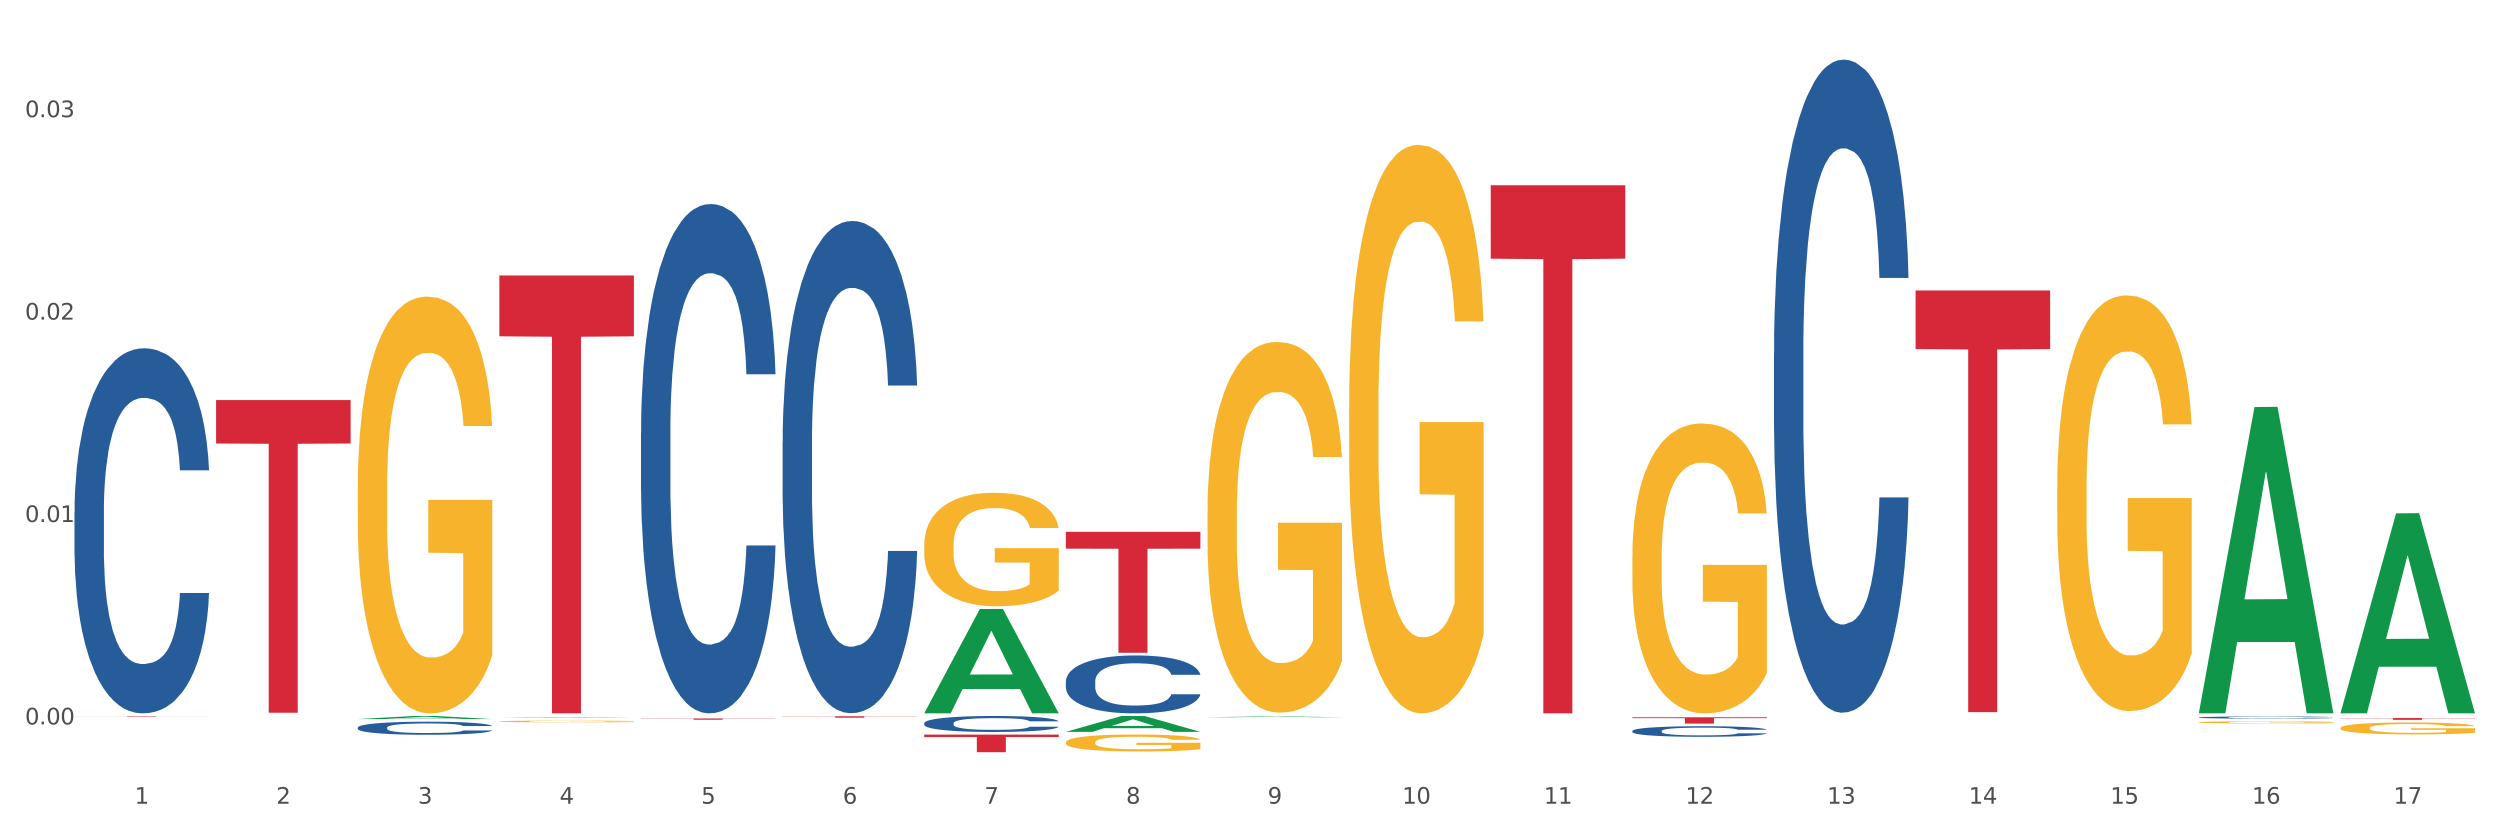
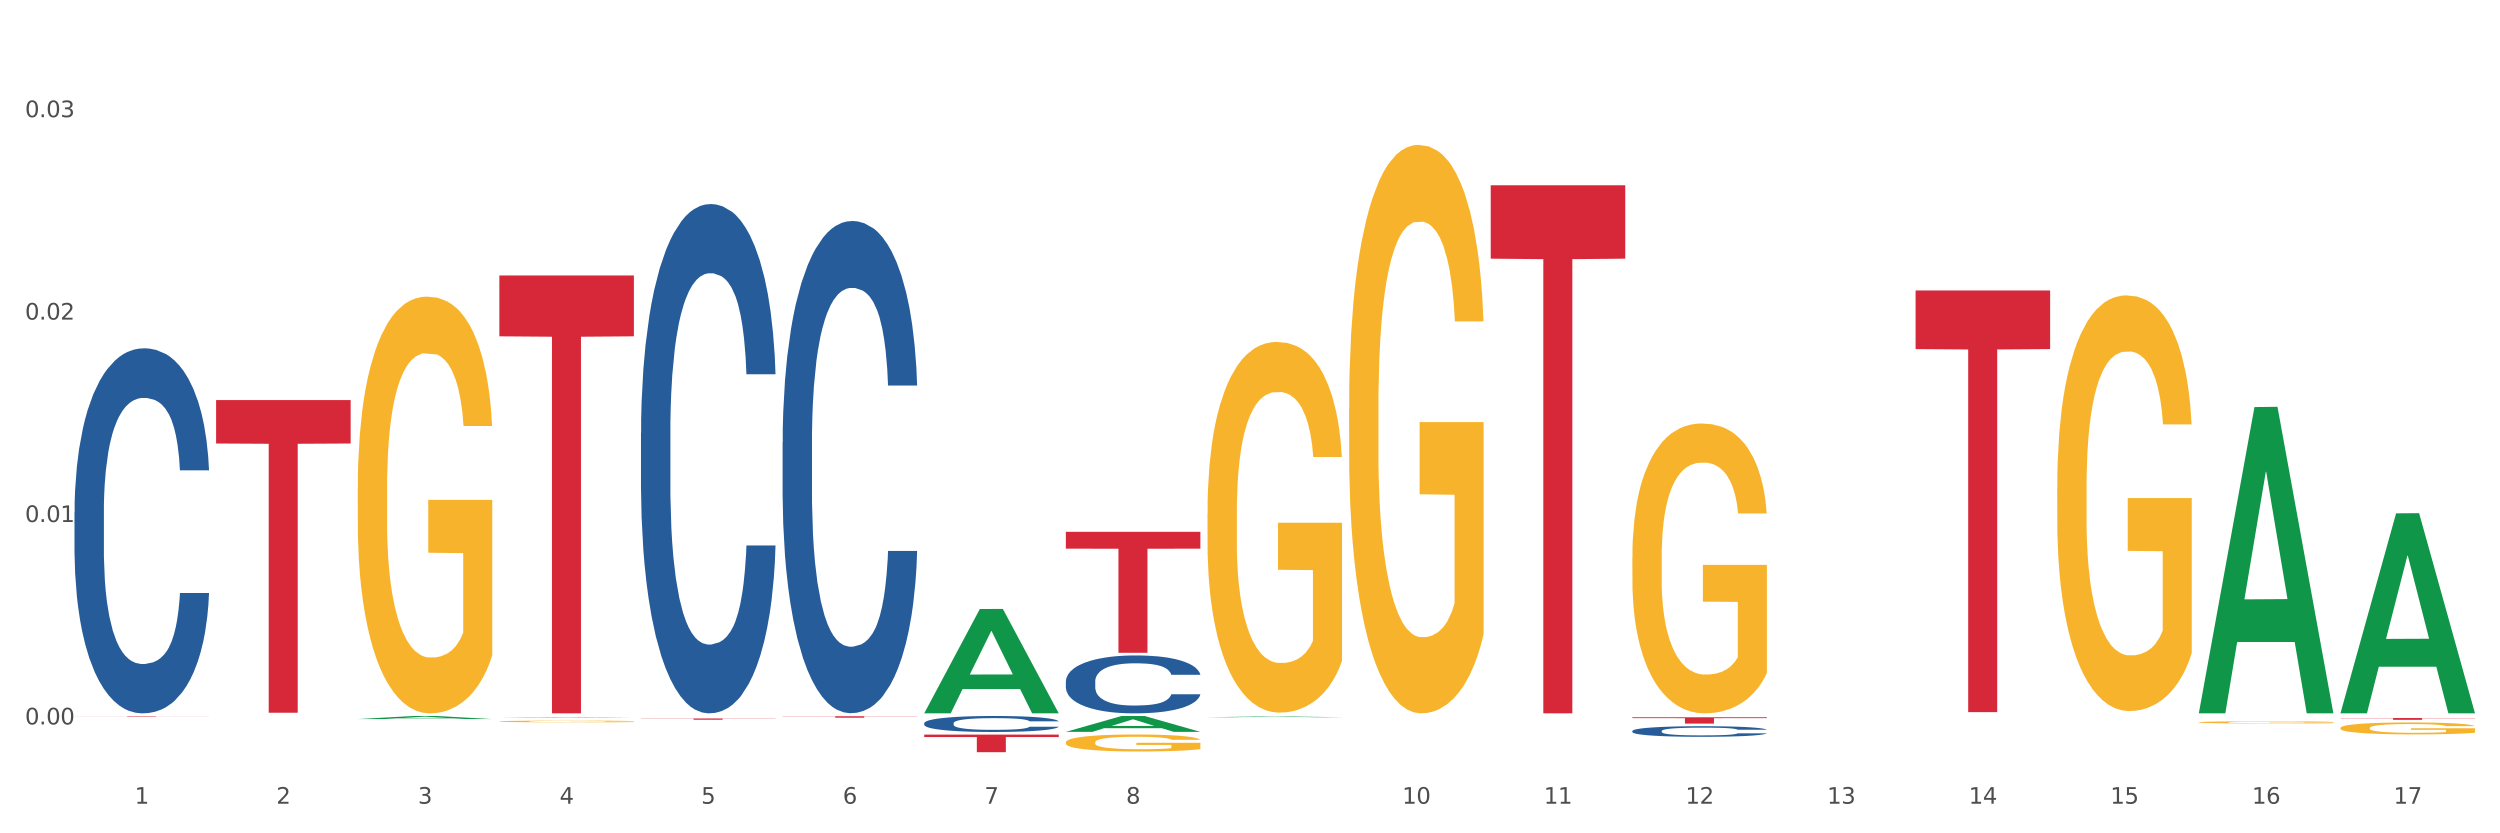
<svg xmlns="http://www.w3.org/2000/svg" xmlns:xlink="http://www.w3.org/1999/xlink" width="1080pt" height="360pt" viewBox="0 0 1080 360" version="1.1">
  <rect x="0" y="0" width="1080" height="360" fill="#333333" stroke="none" />
  <defs>
    <style type="text/css">*{stroke-linejoin: round; stroke-linecap: butt}</style>
  </defs>
  <g id="figure_1">
    <g id="patch_1">
      <path d="M 0 360  L 1080 360  L 1080 0  L 0 0  z " style="fill: #ffffff; stroke: #ffffff; stroke-linejoin: miter" />
    </g>
    <g id="axes_1">
      <g id="matplotlib.axis_1">
        <g id="xtick_1">
          <g id="text_1">
            <g style="fill: #4d4d4d" transform="translate(58.182 347.204) scale(0.096 -0.096)">
              <defs>
                <path id="DejaVuSans-31" d="M 794 531  L 1825 531  L 1825 4091  L 703 3866  L 703 4441  L 1819 4666  L 2450 4666  L 2450 531  L 3481 531  L 3481 0  L 794 0  L 794 531  z " transform="scale(0.016)" />
              </defs>
              <use xlink:href="#DejaVuSans-31" />
            </g>
          </g>
        </g>
        <g id="xtick_2">
          <g id="text_2">
            <g style="fill: #4d4d4d" transform="translate(119.364 347.204) scale(0.096 -0.096)">
              <defs>
                <path id="DejaVuSans-32" d="M 1228 531  L 3431 531  L 3431 0  L 469 0  L 469 531  Q 828 903 1448 1529  Q 2069 2156 2228 2338  Q 2531 2678 2651 2914  Q 2772 3150 2772 3378  Q 2772 3750 2511 3984  Q 2250 4219 1831 4219  Q 1534 4219 1204 4116  Q 875 4013 500 3803  L 500 4441  Q 881 4594 1212 4672  Q 1544 4750 1819 4750  Q 2544 4750 2975 4387  Q 3406 4025 3406 3419  Q 3406 3131 3298 2873  Q 3191 2616 2906 2266  Q 2828 2175 2409 1742  Q 1991 1309 1228 531  z " transform="scale(0.016)" />
              </defs>
              <use xlink:href="#DejaVuSans-32" />
            </g>
          </g>
        </g>
        <g id="xtick_3">
          <g id="text_3">
            <g style="fill: #4d4d4d" transform="translate(180.545 347.204) scale(0.096 -0.096)">
              <defs>
                <path id="DejaVuSans-33" d="M 2597 2516  Q 3050 2419 3304 2112  Q 3559 1806 3559 1356  Q 3559 666 3084 287  Q 2609 -91 1734 -91  Q 1441 -91 1130 -33  Q 819 25 488 141  L 488 750  Q 750 597 1062 519  Q 1375 441 1716 441  Q 2309 441 2620 675  Q 2931 909 2931 1356  Q 2931 1769 2642 2001  Q 2353 2234 1838 2234  L 1294 2234  L 1294 2753  L 1863 2753  Q 2328 2753 2575 2939  Q 2822 3125 2822 3475  Q 2822 3834 2567 4026  Q 2313 4219 1838 4219  Q 1578 4219 1281 4162  Q 984 4106 628 3988  L 628 4550  Q 988 4650 1302 4700  Q 1616 4750 1894 4750  Q 2613 4750 3031 4423  Q 3450 4097 3450 3541  Q 3450 3153 3228 2886  Q 3006 2619 2597 2516  z " transform="scale(0.016)" />
              </defs>
              <use xlink:href="#DejaVuSans-33" />
            </g>
          </g>
        </g>
        <g id="xtick_4">
          <g id="text_4">
            <g style="fill: #4d4d4d" transform="translate(241.726 347.204) scale(0.096 -0.096)">
              <defs>
                <path id="DejaVuSans-34" d="M 2419 4116  L 825 1625  L 2419 1625  L 2419 4116  z M 2253 4666  L 3047 4666  L 3047 1625  L 3713 1625  L 3713 1100  L 3047 1100  L 3047 0  L 2419 0  L 2419 1100  L 313 1100  L 313 1709  L 2253 4666  z " transform="scale(0.016)" />
              </defs>
              <use xlink:href="#DejaVuSans-34" />
            </g>
          </g>
        </g>
        <g id="xtick_5">
          <g id="text_5">
            <g style="fill: #4d4d4d" transform="translate(302.908 347.204) scale(0.096 -0.096)">
              <defs>
                <path id="DejaVuSans-35" d="M 691 4666  L 3169 4666  L 3169 4134  L 1269 4134  L 1269 2991  Q 1406 3038 1543 3061  Q 1681 3084 1819 3084  Q 2600 3084 3056 2656  Q 3513 2228 3513 1497  Q 3513 744 3044 326  Q 2575 -91 1722 -91  Q 1428 -91 1123 -41  Q 819 9 494 109  L 494 744  Q 775 591 1075 516  Q 1375 441 1709 441  Q 2250 441 2565 725  Q 2881 1009 2881 1497  Q 2881 1984 2565 2268  Q 2250 2553 1709 2553  Q 1456 2553 1204 2497  Q 953 2441 691 2322  L 691 4666  z " transform="scale(0.016)" />
              </defs>
              <use xlink:href="#DejaVuSans-35" />
            </g>
          </g>
        </g>
        <g id="xtick_6">
          <g id="text_6">
            <g style="fill: #4d4d4d" transform="translate(364.089 347.204) scale(0.096 -0.096)">
              <defs>
                <path id="DejaVuSans-36" d="M 2113 2584  Q 1688 2584 1439 2293  Q 1191 2003 1191 1497  Q 1191 994 1439 701  Q 1688 409 2113 409  Q 2538 409 2786 701  Q 3034 994 3034 1497  Q 3034 2003 2786 2293  Q 2538 2584 2113 2584  z M 3366 4563  L 3366 3988  Q 3128 4100 2886 4159  Q 2644 4219 2406 4219  Q 1781 4219 1451 3797  Q 1122 3375 1075 2522  Q 1259 2794 1537 2939  Q 1816 3084 2150 3084  Q 2853 3084 3261 2657  Q 3669 2231 3669 1497  Q 3669 778 3244 343  Q 2819 -91 2113 -91  Q 1303 -91 875 529  Q 447 1150 447 2328  Q 447 3434 972 4092  Q 1497 4750 2381 4750  Q 2619 4750 2861 4703  Q 3103 4656 3366 4563  z " transform="scale(0.016)" />
              </defs>
              <use xlink:href="#DejaVuSans-36" />
            </g>
          </g>
        </g>
        <g id="xtick_7">
          <g id="text_7">
            <g style="fill: #4d4d4d" transform="translate(425.271 347.204) scale(0.096 -0.096)">
              <defs>
                <path id="DejaVuSans-37" d="M 525 4666  L 3525 4666  L 3525 4397  L 1831 0  L 1172 0  L 2766 4134  L 525 4134  L 525 4666  z " transform="scale(0.016)" />
              </defs>
              <use xlink:href="#DejaVuSans-37" />
            </g>
          </g>
        </g>
        <g id="xtick_8">
          <g id="text_8">
            <g style="fill: #4d4d4d" transform="translate(486.452 347.204) scale(0.096 -0.096)">
              <defs>
                <path id="DejaVuSans-38" d="M 2034 2216  Q 1584 2216 1326 1975  Q 1069 1734 1069 1313  Q 1069 891 1326 650  Q 1584 409 2034 409  Q 2484 409 2743 651  Q 3003 894 3003 1313  Q 3003 1734 2745 1975  Q 2488 2216 2034 2216  z M 1403 2484  Q 997 2584 770 2862  Q 544 3141 544 3541  Q 544 4100 942 4425  Q 1341 4750 2034 4750  Q 2731 4750 3128 4425  Q 3525 4100 3525 3541  Q 3525 3141 3298 2862  Q 3072 2584 2669 2484  Q 3125 2378 3379 2068  Q 3634 1759 3634 1313  Q 3634 634 3220 271  Q 2806 -91 2034 -91  Q 1263 -91 848 271  Q 434 634 434 1313  Q 434 1759 690 2068  Q 947 2378 1403 2484  z M 1172 3481  Q 1172 3119 1398 2916  Q 1625 2713 2034 2713  Q 2441 2713 2670 2916  Q 2900 3119 2900 3481  Q 2900 3844 2670 4047  Q 2441 4250 2034 4250  Q 1625 4250 1398 4047  Q 1172 3844 1172 3481  z " transform="scale(0.016)" />
              </defs>
              <use xlink:href="#DejaVuSans-38" />
            </g>
          </g>
        </g>
        <g id="xtick_9">
          <g id="text_9">
            <g style="fill: #4d4d4d" transform="translate(547.634 347.204) scale(0.096 -0.096)">
              <defs>
-                 <path id="DejaVuSans-39" d="M 703 97  L 703 672  Q 941 559 1184 500  Q 1428 441 1663 441  Q 2288 441 2617 861  Q 2947 1281 2994 2138  Q 2813 1869 2534 1725  Q 2256 1581 1919 1581  Q 1219 1581 811 2004  Q 403 2428 403 3163  Q 403 3881 828 4315  Q 1253 4750 1959 4750  Q 2769 4750 3195 4129  Q 3622 3509 3622 2328  Q 3622 1225 3098 567  Q 2575 -91 1691 -91  Q 1453 -91 1209 -44  Q 966 3 703 97  z M 1959 2075  Q 2384 2075 2632 2365  Q 2881 2656 2881 3163  Q 2881 3666 2632 3958  Q 2384 4250 1959 4250  Q 1534 4250 1286 3958  Q 1038 3666 1038 3163  Q 1038 2656 1286 2365  Q 1534 2075 1959 2075  z " transform="scale(0.016)" />
-               </defs>
+                 </defs>
              <use xlink:href="#DejaVuSans-39" />
            </g>
          </g>
        </g>
        <g id="xtick_10">
          <g id="text_10">
            <g style="fill: #4d4d4d" transform="translate(605.761 347.204) scale(0.096 -0.096)">
              <defs>
                <path id="DejaVuSans-30" d="M 2034 4250  Q 1547 4250 1301 3770  Q 1056 3291 1056 2328  Q 1056 1369 1301 889  Q 1547 409 2034 409  Q 2525 409 2770 889  Q 3016 1369 3016 2328  Q 3016 3291 2770 3770  Q 2525 4250 2034 4250  z M 2034 4750  Q 2819 4750 3233 4129  Q 3647 3509 3647 2328  Q 3647 1150 3233 529  Q 2819 -91 2034 -91  Q 1250 -91 836 529  Q 422 1150 422 2328  Q 422 3509 836 4129  Q 1250 4750 2034 4750  z " transform="scale(0.016)" />
              </defs>
              <use xlink:href="#DejaVuSans-31" />
              <use xlink:href="#DejaVuSans-30" transform="translate(63.623 0)" />
            </g>
          </g>
        </g>
        <g id="xtick_11">
          <g id="text_11">
            <g style="fill: #4d4d4d" transform="translate(666.942 347.204) scale(0.096 -0.096)">
              <use xlink:href="#DejaVuSans-31" />
              <use xlink:href="#DejaVuSans-31" transform="translate(63.623 0)" />
            </g>
          </g>
        </g>
        <g id="xtick_12">
          <g id="text_12">
            <g style="fill: #4d4d4d" transform="translate(728.124 347.204) scale(0.096 -0.096)">
              <use xlink:href="#DejaVuSans-31" />
              <use xlink:href="#DejaVuSans-32" transform="translate(63.623 0)" />
            </g>
          </g>
        </g>
        <g id="xtick_13">
          <g id="text_13">
            <g style="fill: #4d4d4d" transform="translate(789.305 347.204) scale(0.096 -0.096)">
              <use xlink:href="#DejaVuSans-31" />
              <use xlink:href="#DejaVuSans-33" transform="translate(63.623 0)" />
            </g>
          </g>
        </g>
        <g id="xtick_14">
          <g id="text_14">
            <g style="fill: #4d4d4d" transform="translate(850.487 347.204) scale(0.096 -0.096)">
              <use xlink:href="#DejaVuSans-31" />
              <use xlink:href="#DejaVuSans-34" transform="translate(63.623 0)" />
            </g>
          </g>
        </g>
        <g id="xtick_15">
          <g id="text_15">
            <g style="fill: #4d4d4d" transform="translate(911.668 347.204) scale(0.096 -0.096)">
              <use xlink:href="#DejaVuSans-31" />
              <use xlink:href="#DejaVuSans-35" transform="translate(63.623 0)" />
            </g>
          </g>
        </g>
        <g id="xtick_16">
          <g id="text_16">
            <g style="fill: #4d4d4d" transform="translate(972.849 347.204) scale(0.096 -0.096)">
              <use xlink:href="#DejaVuSans-31" />
              <use xlink:href="#DejaVuSans-36" transform="translate(63.623 0)" />
            </g>
          </g>
        </g>
        <g id="xtick_17">
          <g id="text_17">
            <g style="fill: #4d4d4d" transform="translate(1034.031 347.204) scale(0.096 -0.096)">
              <use xlink:href="#DejaVuSans-31" />
              <use xlink:href="#DejaVuSans-37" transform="translate(63.623 0)" />
            </g>
          </g>
        </g>
        <g id="xtick_18" />
        <g id="xtick_19" />
        <g id="xtick_20" />
        <g id="xtick_21" />
        <g id="xtick_22" />
        <g id="xtick_23" />
        <g id="xtick_24" />
        <g id="xtick_25" />
        <g id="xtick_26" />
        <g id="xtick_27" />
        <g id="xtick_28" />
        <g id="xtick_29" />
        <g id="xtick_30" />
        <g id="xtick_31" />
        <g id="xtick_32" />
        <g id="xtick_33" />
      </g>
      <g id="matplotlib.axis_2">
        <g id="ytick_1">
          <g id="text_18">
            <g style="fill: #4d4d4d" transform="translate(10.8 312.952) scale(0.096 -0.096)">
              <defs>
                <path id="DejaVuSans-2e" d="M 684 794  L 1344 794  L 1344 0  L 684 0  L 684 794  z " transform="scale(0.016)" />
              </defs>
              <use xlink:href="#DejaVuSans-30" />
              <use xlink:href="#DejaVuSans-2e" transform="translate(63.623 0)" />
              <use xlink:href="#DejaVuSans-30" transform="translate(95.41 0)" />
              <use xlink:href="#DejaVuSans-30" transform="translate(159.033 0)" />
            </g>
          </g>
        </g>
        <g id="ytick_2">
          <g id="text_19">
            <g style="fill: #4d4d4d" transform="translate(10.8 225.509) scale(0.096 -0.096)">
              <use xlink:href="#DejaVuSans-30" />
              <use xlink:href="#DejaVuSans-2e" transform="translate(63.623 0)" />
              <use xlink:href="#DejaVuSans-30" transform="translate(95.41 0)" />
              <use xlink:href="#DejaVuSans-31" transform="translate(159.033 0)" />
            </g>
          </g>
        </g>
        <g id="ytick_3">
          <g id="text_20">
            <g style="fill: #4d4d4d" transform="translate(10.8 138.066) scale(0.096 -0.096)">
              <use xlink:href="#DejaVuSans-30" />
              <use xlink:href="#DejaVuSans-2e" transform="translate(63.623 0)" />
              <use xlink:href="#DejaVuSans-30" transform="translate(95.41 0)" />
              <use xlink:href="#DejaVuSans-32" transform="translate(159.033 0)" />
            </g>
          </g>
        </g>
        <g id="ytick_4">
          <g id="text_21">
            <g style="fill: #4d4d4d" transform="translate(10.8 50.622) scale(0.096 -0.096)">
              <use xlink:href="#DejaVuSans-30" />
              <use xlink:href="#DejaVuSans-2e" transform="translate(63.623 0)" />
              <use xlink:href="#DejaVuSans-30" transform="translate(95.41 0)" />
              <use xlink:href="#DejaVuSans-33" transform="translate(159.033 0)" />
            </g>
          </g>
        </g>
        <g id="ytick_5" />
        <g id="ytick_6" />
        <g id="ytick_7" />
      </g>
      <g id="PolyCollection_1">
        <path d="M 154.538 310.637  L 154.598 310.635  L 178.566 309.307  L 188.512 309.305  L 212.66 310.639  L 201.156 310.639  L 195.943 310.328  L 171.196 310.328  L 171.016 310.333  L 165.983 310.639  L 154.538 310.639  L 154.538 310.637  L 174.311 310.143  L 192.827 310.142  L 183.659 309.59  L 183.539 309.587  L 183.419 309.591  L 174.251 310.142  L 174.311 310.143  L 154.538 310.637  z " clip-path="url(#p8f5f7e560d)" style="fill: #109648" />
        <path d="M 705.171 309.868  L 763.293 309.868  L 763.293 310.246  L 740.43 310.248  L 740.43 312.587  L 727.896 312.587  L 727.896 310.248  L 705.171 310.246  L 705.171 309.871  L 705.171 309.868  z " clip-path="url(#p8f5f7e560d)" style="fill: #d62839" />
        <path d="M 643.989 80.042  L 702.112 80.042  L 702.112 111.744  L 679.248 111.958  L 679.248 308.169  L 666.715 308.169  L 666.715 111.958  L 643.989 111.744  L 643.989 80.256  L 643.989 80.042  z " clip-path="url(#p8f5f7e560d)" style="fill: #d62839" />
        <path d="M 460.445 229.751  L 518.567 229.751  L 518.567 237.014  L 495.704 237.063  L 495.704 282.013  L 483.17 282.013  L 483.17 237.063  L 460.445 237.014  L 460.445 229.8  L 460.445 229.751  z " clip-path="url(#p8f5f7e560d)" style="fill: #d62839" />
        <path d="M 399.263 317.351  L 457.386 317.351  L 457.386 318.407  L 434.523 318.414  L 434.523 324.95  L 421.989 324.95  L 421.989 318.414  L 399.263 318.407  L 399.263 317.358  L 399.263 317.351  z " clip-path="url(#p8f5f7e560d)" style="fill: #d62839" />
        <path d="M 338.082 309.429  L 396.204 309.429  L 396.204 309.515  L 373.341 309.515  L 373.341 310.048  L 360.808 310.048  L 360.808 309.515  L 338.082 309.515  L 338.082 309.429  L 338.082 309.429  z " clip-path="url(#p8f5f7e560d)" style="fill: #d62839" />
        <path d="M 276.901 310.391  L 335.023 310.391  L 335.023 310.465  L 312.16 310.466  L 312.16 310.926  L 299.626 310.926  L 299.626 310.466  L 276.901 310.465  L 276.901 310.391  L 276.901 310.391  z " clip-path="url(#p8f5f7e560d)" style="fill: #d62839" />
        <path d="M 215.719 119.004  L 273.842 119.004  L 273.842 145.292  L 250.978 145.47  L 250.978 308.171  L 238.445 308.171  L 238.445 145.47  L 215.719 145.292  L 215.719 119.182  L 215.719 119.004  z " clip-path="url(#p8f5f7e560d)" style="fill: #d62839" />
        <path d="M 93.356 172.82  L 151.479 172.82  L 151.479 191.592  L 128.615 191.719  L 128.615 307.903  L 116.082 307.903  L 116.082 191.719  L 93.356 191.592  L 93.356 172.946  L 93.356 172.82  z " clip-path="url(#p8f5f7e560d)" style="fill: #d62839" />
        <path d="M 32.175 309.402  L 90.297 309.402  L 90.297 309.431  L 67.434 309.431  L 67.434 309.61  L 54.901 309.61  L 54.901 309.431  L 32.175 309.431  L 32.175 309.402  L 32.175 309.402  z " clip-path="url(#p8f5f7e560d)" style="fill: #d62839" />
-         <path d="M 154.538 314.309  L 154.607 314.304  L 154.607 314.16  L 154.813 313.964  L 155.568 313.603  L 156.53 313.33  L 158.179 313.01  L 159.072 312.876  L 160.24 312.727  L 162.645 312.484  L 165.393 312.278  L 167.317 312.165  L 168.759 312.093  L 171.988 311.964  L 173.843 311.907  L 175.767 311.861  L 177.416 311.83  L 180.164 311.794  L 182.362 311.778  L 184.904 311.773  L 187.034 311.778  L 189.851 311.799  L 193.973 311.861  L 195.553 311.897  L 197.683 311.959  L 199.882 312.041  L 201.668 312.124  L 203.729 312.242  L 205.859 312.397  L 207.92 312.593  L 209.362 312.773  L 210.53 312.964  L 211.561 313.196  L 212.317 313.448  L 212.66 313.66  L 200.088 313.66  L 199.744 313.469  L 199.057 313.263  L 198.37 313.124  L 197.614 313.01  L 196.446 312.881  L 195.416 312.799  L 193.698 312.701  L 192.118 312.639  L 190.813 312.603  L 189.233 312.572  L 185.866 312.541  L 183.462 312.541  L 181.95 312.551  L 180.095 312.577  L 178.515 312.613  L 176.66 312.675  L 175.217 312.742  L 173.775 312.83  L 172.95 312.892  L 171.713 313.005  L 170.889 313.098  L 169.79 313.258  L 169.171 313.371  L 168.072 313.665  L 167.591 313.881  L 167.385 314.031  L 167.248 314.196  L 167.248 315  L 167.66 315.36  L 168.004 315.515  L 168.553 315.69  L 169.584 315.917  L 171.095 316.139  L 172.675 316.298  L 173.981 316.396  L 175.217 316.469  L 176.454 316.525  L 177.965 316.577  L 179.202 316.608  L 181.057 316.639  L 183.255 316.654  L 184.973 316.654  L 188.477 316.628  L 190.057 316.603  L 191.568 316.566  L 193.217 316.51  L 194.523 316.448  L 195.278 316.402  L 196.515 316.304  L 197.477 316.201  L 198.301 316.082  L 198.851 315.979  L 199.469 315.824  L 199.95 315.649  L 200.088 315.556  L 212.66 315.556  L 212.385 315.742  L 211.904 315.922  L 210.943 316.164  L 210.187 316.304  L 209.019 316.474  L 207.782 316.618  L 206.065 316.778  L 204.485 316.896  L 202.836 316.999  L 201.049 317.092  L 197.82 317.221  L 196.652 317.257  L 194.179 317.319  L 192.256 317.355  L 189.439 317.391  L 186.553 317.412  L 183.53 317.417  L 180.851 317.407  L 177.897 317.376  L 176.042 317.345  L 173.981 317.298  L 171.576 317.226  L 169.309 317.139  L 167.179 317.036  L 165.187 316.917  L 163.332 316.783  L 160.927 316.561  L 159.141 316.345  L 157.836 316.144  L 156.942 315.974  L 156.049 315.757  L 155.568 315.608  L 154.813 315.247  L 154.538 314.912  L 154.538 314.309  z " clip-path="url(#p8f5f7e560d)" style="fill: #255c99" />
        <path d="M 1011.078 314.485  L 1011.146 314.48  L 1011.146 314.31  L 1011.284 314.164  L 1011.97 313.811  L 1012.999 313.519  L 1013.754 313.364  L 1014.509 313.237  L 1015.401 313.109  L 1016.499 312.977  L 1018.489 312.784  L 1019.724 312.685  L 1021.234 312.582  L 1023.978 312.431  L 1025.969 312.346  L 1028.027 312.276  L 1031.39 312.191  L 1033.585 312.153  L 1035.919 312.125  L 1038.732 312.106  L 1040.859 312.101  L 1045.526 312.116  L 1049.506 312.158  L 1051.427 312.191  L 1053.897 312.247  L 1055.201 312.285  L 1057.328 312.36  L 1059.524 312.459  L 1061.034 312.544  L 1063.299 312.704  L 1065.014 312.864  L 1066.592 313.062  L 1067.416 313.199  L 1068.033 313.326  L 1068.582 313.472  L 1069.131 313.703  L 1056.78 313.703  L 1056.299 313.538  L 1055.544 313.383  L 1054.446 313.232  L 1053.486 313.138  L 1051.839 313.02  L 1050.329 312.945  L 1048.751 312.888  L 1046.829 312.841  L 1045.32 312.817  L 1043.192 312.798  L 1039.007 312.803  L 1036.193 312.841  L 1034.272 312.888  L 1033.037 312.93  L 1031.939 312.977  L 1030.703 313.043  L 1029.262 313.142  L 1028.233 313.232  L 1027.204 313.345  L 1026.38 313.458  L 1025.625 313.59  L 1025.008 313.731  L 1024.527 313.877  L 1024.116 314.056  L 1023.773 314.353  L 1023.773 314.998  L 1023.91 315.144  L 1024.253 315.337  L 1024.665 315.483  L 1025.351 315.658  L 1025.969 315.775  L 1027.135 315.945  L 1028.439 316.086  L 1029.468 316.176  L 1030.498 316.251  L 1032.282 316.355  L 1034.272 316.439  L 1035.987 316.491  L 1038.32 316.538  L 1039.899 316.557  L 1041.271 316.567  L 1044.634 316.567  L 1047.035 316.552  L 1049.712 316.519  L 1051.77 316.477  L 1053.486 316.425  L 1055.407 316.34  L 1056.642 316.26  L 1056.642 315.276  L 1041.546 315.271  L 1041.546 314.617  L 1069.2 314.617  L 1069.2 316.538  L 1068.033 316.637  L 1066.73 316.727  L 1065.357 316.807  L 1063.299 316.906  L 1060.828 317  L 1058.632 317.066  L 1056.299 317.122  L 1053.554 317.174  L 1049.986 317.221  L 1047.79 317.24  L 1045.045 317.254  L 1041.82 317.259  L 1039.007 317.25  L 1036.262 317.226  L 1033.38 317.184  L 1030.566 317.122  L 1028.439 317.061  L 1026.312 316.986  L 1024.047 316.887  L 1022.263 316.793  L 1020.891 316.708  L 1019.381 316.6  L 1017.734 316.458  L 1016.499 316.331  L 1015.401 316.199  L 1014.234 316.03  L 1013.411 315.884  L 1012.587 315.7  L 1012.107 315.563  L 1011.558 315.351  L 1011.146 315.055  L 1011.078 314.485  z " clip-path="url(#p8f5f7e560d)" style="fill: #f7b32b" />
        <path d="M 949.896 312.033  L 949.965 312.032  L 949.965 312.001  L 950.102 311.973  L 950.788 311.908  L 951.818 311.853  L 952.572 311.824  L 953.327 311.801  L 954.219 311.777  L 955.317 311.752  L 957.307 311.716  L 958.543 311.698  L 960.052 311.679  L 962.797 311.65  L 964.787 311.635  L 966.846 311.621  L 970.208 311.606  L 972.404 311.599  L 974.737 311.593  L 977.551 311.59  L 979.678 311.589  L 984.344 311.592  L 988.324 311.6  L 990.246 311.606  L 992.716 311.616  L 994.02 311.623  L 996.147 311.637  L 998.343 311.656  L 999.853 311.672  L 1002.117 311.701  L 1003.833 311.731  L 1005.411 311.768  L 1006.234 311.794  L 1006.852 311.817  L 1007.401 311.844  L 1007.95 311.887  L 995.598 311.887  L 995.118 311.857  L 994.363 311.828  L 993.265 311.8  L 992.304 311.782  L 990.657 311.76  L 989.148 311.746  L 987.569 311.736  L 985.648 311.727  L 984.138 311.722  L 982.011 311.719  L 977.825 311.72  L 975.012 311.727  L 973.09 311.736  L 971.855 311.743  L 970.757 311.752  L 969.522 311.765  L 968.081 311.783  L 967.052 311.8  L 966.022 311.821  L 965.199 311.842  L 964.444 311.866  L 963.826 311.893  L 963.346 311.92  L 962.934 311.953  L 962.591 312.009  L 962.591 312.129  L 962.728 312.156  L 963.072 312.192  L 963.483 312.219  L 964.169 312.252  L 964.787 312.274  L 965.954 312.305  L 967.257 312.332  L 968.287 312.348  L 969.316 312.362  L 971.1 312.382  L 973.09 312.397  L 974.806 312.407  L 977.139 312.416  L 978.717 312.419  L 980.09 312.421  L 983.452 312.421  L 985.854 312.418  L 988.53 312.412  L 990.589 312.404  L 992.304 312.395  L 994.226 312.379  L 995.461 312.364  L 995.461 312.181  L 980.364 312.18  L 980.364 312.058  L 1008.019 312.058  L 1008.019 312.416  L 1006.852 312.434  L 1005.548 312.451  L 1004.176 312.466  L 1002.117 312.484  L 999.647 312.502  L 997.451 312.514  L 995.118 312.525  L 992.373 312.534  L 988.805 312.543  L 986.609 312.547  L 983.864 312.549  L 980.639 312.55  L 977.825 312.548  L 975.08 312.544  L 972.198 312.536  L 969.385 312.525  L 967.257 312.513  L 965.13 312.499  L 962.866 312.481  L 961.082 312.463  L 959.709 312.447  L 958.199 312.427  L 956.553 312.401  L 955.317 312.377  L 954.219 312.353  L 953.053 312.321  L 952.229 312.294  L 951.406 312.26  L 950.926 312.234  L 950.377 312.195  L 949.965 312.139  L 949.896 312.033  z " clip-path="url(#p8f5f7e560d)" style="fill: #f7b32b" />
        <path d="M 888.715 210.58  L 888.783 210.416  L 888.783 204.512  L 888.921 199.427  L 889.607 187.127  L 890.636 176.958  L 891.391 171.546  L 892.146 167.117  L 893.038 162.689  L 894.136 158.097  L 896.126 151.372  L 897.361 147.928  L 898.871 144.32  L 901.616 139.072  L 903.606 136.119  L 905.664 133.659  L 909.027 130.707  L 911.223 129.395  L 913.556 128.411  L 916.369 127.755  L 918.497 127.591  L 923.163 128.083  L 927.143 129.559  L 929.064 130.707  L 931.535 132.675  L 932.838 133.987  L 934.966 136.611  L 937.162 140.056  L 938.671 143.008  L 940.936 148.584  L 942.651 154.16  L 944.23 161.049  L 945.053 165.805  L 945.671 170.234  L 946.22 175.318  L 946.769 183.354  L 934.417 183.354  L 933.936 177.614  L 933.182 172.202  L 932.084 166.953  L 931.123 163.673  L 929.476 159.573  L 927.966 156.949  L 926.388 154.981  L 924.467 153.34  L 922.957 152.52  L 920.83 151.864  L 916.644 152.028  L 913.83 153.34  L 911.909 154.981  L 910.674 156.457  L 909.576 158.097  L 908.341 160.393  L 906.899 163.837  L 905.87 166.953  L 904.841 170.89  L 904.017 174.826  L 903.263 179.418  L 902.645 184.338  L 902.165 189.423  L 901.753 195.655  L 901.41 205.988  L 901.41 228.457  L 901.547 233.542  L 901.89 240.266  L 902.302 245.35  L 902.988 251.419  L 903.606 255.519  L 904.772 261.423  L 906.076 266.344  L 907.105 269.46  L 908.135 272.084  L 909.919 275.692  L 911.909 278.645  L 913.624 280.449  L 915.958 282.089  L 917.536 282.745  L 918.908 283.073  L 922.271 283.073  L 924.672 282.581  L 927.349 281.433  L 929.407 279.957  L 931.123 278.152  L 933.044 275.2  L 934.279 272.412  L 934.279 238.134  L 919.183 237.97  L 919.183 215.172  L 946.837 215.172  L 946.837 282.089  L 945.671 285.533  L 944.367 288.649  L 942.994 291.437  L 940.936 294.882  L 938.465 298.162  L 936.269 300.458  L 933.936 302.426  L 931.191 304.23  L 927.623 305.87  L 925.427 306.526  L 922.682 307.018  L 919.457 307.182  L 916.644 306.854  L 913.899 306.034  L 911.017 304.558  L 908.203 302.426  L 906.076 300.294  L 903.949 297.67  L 901.684 294.226  L 899.9 290.945  L 898.528 287.993  L 897.018 284.221  L 895.371 279.301  L 894.136 274.872  L 893.038 270.28  L 891.871 264.376  L 891.048 259.291  L 890.224 252.895  L 889.744 248.139  L 889.195 240.758  L 888.783 230.425  L 888.715 210.58  z " clip-path="url(#p8f5f7e560d)" style="fill: #f7b32b" />
        <path d="M 705.171 240.81  L 705.239 240.696  L 705.239 236.578  L 705.376 233.033  L 706.063 224.456  L 707.092 217.365  L 707.847 213.591  L 708.602 210.503  L 709.494 207.415  L 710.592 204.213  L 712.582 199.524  L 713.817 197.122  L 715.327 194.606  L 718.071 190.947  L 720.061 188.888  L 722.12 187.173  L 725.483 185.114  L 727.678 184.199  L 730.012 183.513  L 732.825 183.055  L 734.952 182.941  L 739.619 183.284  L 743.599 184.313  L 745.52 185.114  L 747.99 186.486  L 749.294 187.401  L 751.421 189.231  L 753.617 191.633  L 755.127 193.691  L 757.391 197.58  L 759.107 201.468  L 760.685 206.272  L 761.509 209.588  L 762.126 212.676  L 762.675 216.221  L 763.224 221.825  L 750.872 221.825  L 750.392 217.822  L 749.637 214.048  L 748.539 210.389  L 747.579 208.101  L 745.932 205.242  L 744.422 203.412  L 742.844 202.04  L 740.922 200.896  L 739.413 200.325  L 737.285 199.867  L 733.099 199.981  L 730.286 200.896  L 728.365 202.04  L 727.129 203.069  L 726.031 204.213  L 724.796 205.814  L 723.355 208.216  L 722.326 210.389  L 721.297 213.133  L 720.473 215.878  L 719.718 219.08  L 719.101 222.511  L 718.62 226.057  L 718.209 230.403  L 717.866 237.608  L 717.866 253.276  L 718.003 256.821  L 718.346 261.51  L 718.758 265.055  L 719.444 269.287  L 720.061 272.146  L 721.228 276.263  L 722.532 279.694  L 723.561 281.867  L 724.59 283.697  L 726.375 286.213  L 728.365 288.271  L 730.08 289.53  L 732.413 290.673  L 733.992 291.131  L 735.364 291.359  L 738.726 291.359  L 741.128 291.016  L 743.804 290.216  L 745.863 289.186  L 747.579 287.928  L 749.5 285.87  L 750.735 283.926  L 750.735 260.023  L 735.638 259.909  L 735.638 244.012  L 763.293 244.012  L 763.293 290.673  L 762.126 293.075  L 760.823 295.248  L 759.45 297.192  L 757.391 299.594  L 754.921 301.881  L 752.725 303.482  L 750.392 304.854  L 747.647 306.112  L 744.079 307.256  L 741.883 307.714  L 739.138 308.057  L 735.913 308.171  L 733.099 307.942  L 730.355 307.371  L 727.473 306.341  L 724.659 304.854  L 722.532 303.368  L 720.405 301.538  L 718.14 299.136  L 716.356 296.849  L 714.983 294.79  L 713.474 292.16  L 711.827 288.729  L 710.592 285.641  L 709.494 282.439  L 708.327 278.322  L 707.504 274.776  L 706.68 270.316  L 706.2 267  L 705.651 261.853  L 705.239 254.648  L 705.171 240.81  z " clip-path="url(#p8f5f7e560d)" style="fill: #f7b32b" />
        <path d="M 582.808 176.065  L 582.876 175.84  L 582.876 167.766  L 583.014 160.813  L 583.7 143.991  L 584.729 130.085  L 585.484 122.684  L 586.239 116.628  L 587.131 110.572  L 588.229 104.292  L 590.219 95.096  L 591.454 90.386  L 592.964 85.452  L 595.709 78.275  L 597.699 74.237  L 599.757 70.873  L 603.12 66.836  L 605.316 65.042  L 607.649 63.696  L 610.462 62.799  L 612.589 62.574  L 617.256 63.247  L 621.236 65.266  L 623.157 66.836  L 625.628 69.527  L 626.931 71.322  L 629.059 74.91  L 631.254 79.62  L 632.764 83.658  L 635.029 91.283  L 636.744 98.909  L 638.322 108.329  L 639.146 114.834  L 639.764 120.89  L 640.312 127.843  L 640.861 138.833  L 628.51 138.833  L 628.029 130.983  L 627.274 123.581  L 626.176 116.404  L 625.216 111.918  L 623.569 106.311  L 622.059 102.722  L 620.481 100.031  L 618.56 97.788  L 617.05 96.666  L 614.923 95.769  L 610.737 95.994  L 607.923 97.788  L 606.002 100.031  L 604.767 102.049  L 603.669 104.292  L 602.433 107.432  L 600.992 112.142  L 599.963 116.404  L 598.934 121.787  L 598.11 127.17  L 597.355 133.45  L 596.738 140.178  L 596.258 147.131  L 595.846 155.654  L 595.503 169.785  L 595.503 200.512  L 595.64 207.465  L 595.983 216.661  L 596.395 223.614  L 597.081 231.913  L 597.699 237.52  L 598.865 245.594  L 600.169 252.323  L 601.198 256.585  L 602.228 260.173  L 604.012 265.108  L 606.002 269.145  L 607.717 271.612  L 610.05 273.855  L 611.629 274.752  L 613.001 275.201  L 616.364 275.201  L 618.765 274.528  L 621.442 272.958  L 623.5 270.939  L 625.216 268.472  L 627.137 264.435  L 628.372 260.622  L 628.372 213.745  L 613.276 213.521  L 613.276 182.345  L 640.93 182.345  L 640.93 273.855  L 639.764 278.565  L 638.46 282.826  L 637.087 286.639  L 635.029 291.349  L 632.558 295.835  L 630.362 298.975  L 628.029 301.667  L 625.284 304.134  L 621.716 306.377  L 619.52 307.274  L 616.775 307.947  L 613.55 308.171  L 610.737 307.722  L 607.992 306.601  L 605.11 304.582  L 602.296 301.667  L 600.169 298.751  L 598.042 295.162  L 595.777 290.452  L 593.993 285.966  L 592.621 281.929  L 591.111 276.771  L 589.464 270.042  L 588.229 263.986  L 587.131 257.706  L 585.964 249.632  L 585.141 242.679  L 584.317 233.931  L 583.837 227.427  L 583.288 217.334  L 582.876 203.204  L 582.808 176.065  z " clip-path="url(#p8f5f7e560d)" style="fill: #f7b32b" />
        <path d="M 521.626 221.716  L 521.695 221.57  L 521.695 216.305  L 521.832 211.771  L 522.518 200.802  L 523.548 191.734  L 524.303 186.908  L 525.057 182.959  L 525.949 179.01  L 527.047 174.915  L 529.037 168.918  L 530.273 165.847  L 531.782 162.629  L 534.527 157.949  L 536.517 155.317  L 538.576 153.123  L 541.938 150.49  L 544.134 149.32  L 546.467 148.443  L 549.281 147.858  L 551.408 147.711  L 556.074 148.15  L 560.054 149.466  L 561.976 150.49  L 564.446 152.245  L 565.75 153.415  L 567.877 155.755  L 570.073 158.827  L 571.583 161.459  L 573.847 166.432  L 575.563 171.405  L 577.141 177.547  L 577.965 181.789  L 578.582 185.738  L 579.131 190.272  L 579.68 197.438  L 567.328 197.438  L 566.848 192.319  L 566.093 187.493  L 564.995 182.813  L 564.034 179.887  L 562.387 176.231  L 560.878 173.891  L 559.299 172.136  L 557.378 170.673  L 555.868 169.942  L 553.741 169.357  L 549.555 169.503  L 546.742 170.673  L 544.82 172.136  L 543.585 173.452  L 542.487 174.915  L 541.252 176.962  L 539.811 180.034  L 538.782 182.813  L 537.752 186.323  L 536.929 189.833  L 536.174 193.928  L 535.556 198.316  L 535.076 202.849  L 534.664 208.407  L 534.321 217.621  L 534.321 237.658  L 534.459 242.192  L 534.802 248.189  L 535.213 252.722  L 535.9 258.134  L 536.517 261.79  L 537.684 267.055  L 538.988 271.443  L 540.017 274.222  L 541.046 276.562  L 542.83 279.78  L 544.82 282.412  L 546.536 284.021  L 548.869 285.484  L 550.447 286.069  L 551.82 286.361  L 555.182 286.361  L 557.584 285.922  L 560.26 284.899  L 562.319 283.582  L 564.034 281.973  L 565.956 279.341  L 567.191 276.855  L 567.191 246.287  L 552.094 246.141  L 552.094 225.812  L 579.749 225.812  L 579.749 285.484  L 578.582 288.555  L 577.278 291.334  L 575.906 293.82  L 573.847 296.892  L 571.377 299.817  L 569.181 301.864  L 566.848 303.619  L 564.103 305.228  L 560.535 306.691  L 558.339 307.276  L 555.594 307.714  L 552.369 307.861  L 549.555 307.568  L 546.81 306.837  L 543.928 305.521  L 541.115 303.619  L 538.988 301.718  L 536.86 299.378  L 534.596 296.306  L 532.812 293.381  L 531.439 290.749  L 529.93 287.385  L 528.283 282.997  L 527.047 279.048  L 525.949 274.953  L 524.783 269.688  L 523.959 265.154  L 523.136 259.45  L 522.656 255.209  L 522.107 248.627  L 521.695 239.413  L 521.626 221.716  z " clip-path="url(#p8f5f7e560d)" style="fill: #f7b32b" />
        <path d="M 460.445 320.696  L 460.514 320.69  L 460.514 320.448  L 460.651 320.24  L 461.337 319.737  L 462.366 319.322  L 463.121 319.1  L 463.876 318.919  L 464.768 318.738  L 465.866 318.551  L 467.856 318.276  L 469.091 318.135  L 470.601 317.987  L 473.346 317.773  L 475.336 317.652  L 477.394 317.552  L 480.757 317.431  L 482.953 317.377  L 485.286 317.337  L 488.099 317.31  L 490.227 317.304  L 494.893 317.324  L 498.873 317.384  L 500.794 317.431  L 503.265 317.511  L 504.568 317.565  L 506.696 317.672  L 508.892 317.813  L 510.401 317.934  L 512.666 318.162  L 514.381 318.39  L 515.96 318.671  L 516.783 318.866  L 517.401 319.047  L 517.95 319.255  L 518.499 319.583  L 506.147 319.583  L 505.666 319.349  L 504.912 319.127  L 503.814 318.913  L 502.853 318.779  L 501.206 318.611  L 499.696 318.504  L 498.118 318.423  L 496.197 318.356  L 494.687 318.323  L 492.56 318.296  L 488.374 318.303  L 485.56 318.356  L 483.639 318.423  L 482.404 318.484  L 481.306 318.551  L 480.071 318.645  L 478.63 318.785  L 477.6 318.913  L 476.571 319.074  L 475.747 319.235  L 474.993 319.422  L 474.375 319.623  L 473.895 319.831  L 473.483 320.086  L 473.14 320.508  L 473.14 321.427  L 473.277 321.635  L 473.62 321.91  L 474.032 322.118  L 474.718 322.366  L 475.336 322.533  L 476.502 322.775  L 477.806 322.976  L 478.835 323.103  L 479.865 323.211  L 481.649 323.358  L 483.639 323.479  L 485.354 323.552  L 487.688 323.62  L 489.266 323.646  L 490.638 323.66  L 494.001 323.66  L 496.403 323.64  L 499.079 323.593  L 501.137 323.532  L 502.853 323.459  L 504.774 323.338  L 506.01 323.224  L 506.01 321.823  L 490.913 321.816  L 490.913 320.884  L 518.567 320.884  L 518.567 323.62  L 517.401 323.76  L 516.097 323.888  L 514.724 324.002  L 512.666 324.142  L 510.195 324.277  L 508 324.37  L 505.666 324.451  L 502.922 324.525  L 499.353 324.592  L 497.157 324.619  L 494.413 324.639  L 491.187 324.645  L 488.374 324.632  L 485.629 324.598  L 482.747 324.538  L 479.933 324.451  L 477.806 324.364  L 475.679 324.256  L 473.414 324.116  L 471.63 323.982  L 470.258 323.861  L 468.748 323.707  L 467.101 323.506  L 465.866 323.325  L 464.768 323.137  L 463.601 322.895  L 462.778 322.688  L 461.955 322.426  L 461.474 322.232  L 460.925 321.93  L 460.514 321.507  L 460.445 320.696  z " clip-path="url(#p8f5f7e560d)" style="fill: #f7b32b" />
-         <path d="M 399.263 235.542  L 399.332 235.497  L 399.332 233.885  L 399.469 232.497  L 400.156 229.138  L 401.185 226.361  L 401.94 224.883  L 402.695 223.674  L 403.587 222.465  L 404.685 221.211  L 406.675 219.375  L 407.91 218.435  L 409.419 217.449  L 412.164 216.016  L 414.154 215.21  L 416.213 214.538  L 419.575 213.732  L 421.771 213.374  L 424.104 213.105  L 426.918 212.926  L 429.045 212.881  L 433.711 213.016  L 437.691 213.419  L 439.613 213.732  L 442.083 214.27  L 443.387 214.628  L 445.514 215.344  L 447.71 216.285  L 449.22 217.091  L 451.484 218.614  L 453.2 220.136  L 454.778 222.017  L 455.602 223.316  L 456.219 224.525  L 456.768 225.913  L 457.317 228.108  L 444.965 228.108  L 444.485 226.54  L 443.73 225.063  L 442.632 223.629  L 441.672 222.734  L 440.025 221.614  L 438.515 220.898  L 436.937 220.36  L 435.015 219.912  L 433.506 219.688  L 431.378 219.509  L 427.192 219.554  L 424.379 219.912  L 422.458 220.36  L 421.222 220.763  L 420.124 221.211  L 418.889 221.838  L 417.448 222.779  L 416.419 223.629  L 415.39 224.704  L 414.566 225.779  L 413.811 227.033  L 413.194 228.377  L 412.713 229.765  L 412.302 231.467  L 411.958 234.288  L 411.958 240.423  L 412.096 241.812  L 412.439 243.648  L 412.851 245.036  L 413.537 246.693  L 414.154 247.813  L 415.321 249.425  L 416.625 250.769  L 417.654 251.619  L 418.683 252.336  L 420.468 253.321  L 422.458 254.127  L 424.173 254.62  L 426.506 255.068  L 428.084 255.247  L 429.457 255.337  L 432.819 255.337  L 435.221 255.202  L 437.897 254.889  L 439.956 254.486  L 441.672 253.993  L 443.593 253.187  L 444.828 252.426  L 444.828 243.066  L 429.731 243.021  L 429.731 236.796  L 457.386 236.796  L 457.386 255.068  L 456.219 256.008  L 454.915 256.859  L 453.543 257.621  L 451.484 258.561  L 449.014 259.457  L 446.818 260.084  L 444.485 260.621  L 441.74 261.114  L 438.172 261.562  L 435.976 261.741  L 433.231 261.875  L 430.006 261.92  L 427.192 261.83  L 424.448 261.606  L 421.565 261.203  L 418.752 260.621  L 416.625 260.039  L 414.497 259.322  L 412.233 258.382  L 410.449 257.486  L 409.076 256.68  L 407.567 255.65  L 405.92 254.307  L 404.685 253.097  L 403.587 251.843  L 402.42 250.231  L 401.597 248.843  L 400.773 247.096  L 400.293 245.798  L 399.744 243.782  L 399.332 240.961  L 399.263 235.542  z " clip-path="url(#p8f5f7e560d)" style="fill: #f7b32b" />
        <path d="M 215.719 311.654  L 215.788 311.654  L 215.788 311.63  L 215.925 311.609  L 216.611 311.559  L 217.641 311.517  L 218.395 311.495  L 219.15 311.477  L 220.042 311.459  L 221.14 311.44  L 223.13 311.413  L 224.366 311.399  L 225.875 311.384  L 228.62 311.363  L 230.61 311.351  L 232.669 311.341  L 236.031 311.329  L 238.227 311.323  L 240.56 311.319  L 243.374 311.316  L 245.501 311.316  L 250.167 311.318  L 254.147 311.324  L 256.069 311.329  L 258.539 311.337  L 259.843 311.342  L 261.97 311.353  L 264.166 311.367  L 265.676 311.379  L 267.94 311.401  L 269.656 311.424  L 271.234 311.452  L 272.057 311.472  L 272.675 311.49  L 273.224 311.511  L 273.773 311.543  L 261.421 311.543  L 260.941 311.52  L 260.186 311.498  L 259.088 311.476  L 258.127 311.463  L 256.48 311.446  L 254.971 311.436  L 253.392 311.428  L 251.471 311.421  L 249.961 311.418  L 247.834 311.415  L 243.648 311.415  L 240.835 311.421  L 238.913 311.428  L 237.678 311.434  L 236.58 311.44  L 235.345 311.45  L 233.904 311.464  L 232.875 311.476  L 231.845 311.492  L 231.022 311.509  L 230.267 311.527  L 229.649 311.547  L 229.169 311.568  L 228.757 311.593  L 228.414 311.636  L 228.414 311.727  L 228.551 311.748  L 228.895 311.775  L 229.306 311.796  L 229.993 311.821  L 230.61 311.838  L 231.777 311.862  L 233.08 311.882  L 234.11 311.895  L 235.139 311.905  L 236.923 311.92  L 238.913 311.932  L 240.629 311.939  L 242.962 311.946  L 244.54 311.949  L 245.913 311.95  L 249.275 311.95  L 251.677 311.948  L 254.353 311.943  L 256.412 311.937  L 258.127 311.93  L 260.049 311.918  L 261.284 311.907  L 261.284 311.767  L 246.187 311.766  L 246.187 311.673  L 273.842 311.673  L 273.842 311.946  L 272.675 311.96  L 271.371 311.973  L 269.999 311.984  L 267.94 311.998  L 265.47 312.012  L 263.274 312.021  L 260.941 312.029  L 258.196 312.036  L 254.628 312.043  L 252.432 312.046  L 249.687 312.048  L 246.462 312.048  L 243.648 312.047  L 240.903 312.044  L 238.021 312.038  L 235.208 312.029  L 233.08 312.02  L 230.953 312.01  L 228.689 311.996  L 226.905 311.982  L 225.532 311.97  L 224.022 311.955  L 222.376 311.935  L 221.14 311.917  L 220.042 311.898  L 218.876 311.874  L 218.052 311.853  L 217.229 311.827  L 216.749 311.808  L 216.2 311.777  L 215.788 311.735  L 215.719 311.654  z " clip-path="url(#p8f5f7e560d)" style="fill: #f7b32b" />
-         <path d="M 154.538 211.326  L 154.606 211.162  L 154.606 205.243  L 154.744 200.146  L 155.43 187.814  L 156.459 177.62  L 157.214 172.194  L 157.969 167.754  L 158.861 163.315  L 159.959 158.711  L 161.949 151.97  L 163.184 148.517  L 164.694 144.9  L 167.439 139.638  L 169.429 136.679  L 171.487 134.212  L 174.85 131.253  L 177.046 129.937  L 179.379 128.951  L 182.192 128.293  L 184.32 128.129  L 188.986 128.622  L 192.966 130.102  L 194.887 131.253  L 197.358 133.226  L 198.661 134.541  L 200.789 137.172  L 202.985 140.625  L 204.494 143.584  L 206.759 149.175  L 208.474 154.765  L 210.053 161.671  L 210.876 166.439  L 211.494 170.878  L 212.043 175.976  L 212.592 184.032  L 200.24 184.032  L 199.759 178.277  L 199.005 172.852  L 197.907 167.59  L 196.946 164.302  L 195.299 160.191  L 193.789 157.56  L 192.211 155.587  L 190.29 153.943  L 188.78 153.121  L 186.653 152.463  L 182.467 152.628  L 179.653 153.943  L 177.732 155.587  L 176.497 157.067  L 175.399 158.711  L 174.164 161.013  L 172.723 164.466  L 171.693 167.59  L 170.664 171.536  L 169.84 175.482  L 169.086 180.086  L 168.468 185.019  L 167.988 190.116  L 167.576 196.364  L 167.233 206.723  L 167.233 229.248  L 167.37 234.345  L 167.713 241.087  L 168.125 246.184  L 168.811 252.267  L 169.429 256.378  L 170.595 262.297  L 171.899 267.23  L 172.928 270.354  L 173.958 272.985  L 175.742 276.602  L 177.732 279.562  L 179.447 281.37  L 181.781 283.014  L 183.359 283.672  L 184.731 284.001  L 188.094 284.001  L 190.495 283.508  L 193.172 282.357  L 195.23 280.877  L 196.946 279.068  L 198.867 276.109  L 200.102 273.314  L 200.102 238.949  L 185.006 238.785  L 185.006 215.93  L 212.66 215.93  L 212.66 283.014  L 211.494 286.467  L 210.19 289.591  L 208.817 292.387  L 206.759 295.839  L 204.288 299.128  L 202.092 301.43  L 199.759 303.403  L 197.014 305.211  L 193.446 306.856  L 191.25 307.513  L 188.505 308.007  L 185.28 308.171  L 182.467 307.842  L 179.722 307.02  L 176.84 305.54  L 174.026 303.403  L 171.899 301.265  L 169.772 298.635  L 167.507 295.182  L 165.723 291.893  L 164.351 288.934  L 162.841 285.152  L 161.194 280.219  L 159.959 275.78  L 158.861 271.176  L 157.694 265.257  L 156.871 260.16  L 156.048 253.747  L 155.567 248.979  L 155.018 241.58  L 154.606 231.221  L 154.538 211.326  z " clip-path="url(#p8f5f7e560d)" style="fill: #f7b32b" />
-         <path d="M 949.896 309.935  L 949.965 309.934  L 949.965 309.91  L 950.171 309.878  L 950.927 309.817  L 951.889 309.772  L 953.537 309.718  L 954.431 309.696  L 955.599 309.671  L 958.003 309.63  L 960.751 309.596  L 962.675 309.577  L 964.118 309.565  L 967.347 309.543  L 969.202 309.534  L 971.125 309.526  L 972.774 309.521  L 975.522 309.515  L 977.721 309.512  L 980.263 309.511  L 982.393 309.512  L 985.209 309.516  L 989.331 309.526  L 990.912 309.532  L 993.041 309.542  L 995.24 309.556  L 997.026 309.57  L 999.087 309.59  L 1001.217 309.616  L 1003.278 309.648  L 1004.721 309.679  L 1005.889 309.71  L 1006.919 309.749  L 1007.675 309.791  L 1008.019 309.827  L 995.446 309.827  L 995.103 309.795  L 994.415 309.76  L 993.728 309.737  L 992.973 309.718  L 991.805 309.697  L 990.774 309.683  L 989.057 309.666  L 987.477 309.656  L 986.171 309.65  L 984.591 309.645  L 981.225 309.64  L 978.82 309.64  L 977.309 309.641  L 975.454 309.646  L 973.873 309.652  L 972.018 309.662  L 970.576 309.673  L 969.133 309.688  L 968.309 309.698  L 967.072 309.717  L 966.247 309.733  L 965.148 309.76  L 964.53 309.778  L 963.431 309.828  L 962.95 309.864  L 962.744 309.889  L 962.606 309.916  L 962.606 310.051  L 963.018 310.111  L 963.362 310.137  L 963.912 310.166  L 964.942 310.204  L 966.454 310.241  L 968.034 310.268  L 969.339 310.284  L 970.576 310.296  L 971.812 310.306  L 973.324 310.314  L 974.56 310.32  L 976.415 310.325  L 978.614 310.327  L 980.331 310.327  L 983.835 310.323  L 985.415 310.319  L 986.927 310.313  L 988.576 310.303  L 989.881 310.293  L 990.637 310.285  L 991.873 310.269  L 992.835 310.251  L 993.66 310.232  L 994.209 310.214  L 994.828 310.189  L 995.309 310.159  L 995.446 310.144  L 1008.019 310.144  L 1007.744 310.175  L 1007.263 310.205  L 1006.301 310.245  L 1005.545 310.269  L 1004.377 310.297  L 1003.141 310.321  L 1001.423 310.348  L 999.843 310.368  L 998.194 310.385  L 996.408 310.401  L 993.179 310.422  L 992.011 310.428  L 989.538 310.438  L 987.614 310.444  L 984.797 310.451  L 981.912 310.454  L 978.889 310.455  L 976.209 310.453  L 973.255 310.448  L 971.4 310.443  L 969.339 310.435  L 966.934 310.423  L 964.667 310.408  L 962.538 310.391  L 960.545 310.371  L 958.69 310.349  L 956.286 310.312  L 954.499 310.276  L 953.194 310.242  L 952.301 310.214  L 951.408 310.177  L 950.927 310.152  L 950.171 310.092  L 949.896 310.036  L 949.896 309.935  z " clip-path="url(#p8f5f7e560d)" style="fill: #255c99" />
-         <path d="M 766.352 152.527  L 766.421 152.27  L 766.421 145.055  L 766.627 135.264  L 767.383 117.228  L 768.344 103.572  L 769.993 87.597  L 770.886 80.898  L 772.054 73.426  L 774.459 61.316  L 777.207 51.01  L 779.131 45.342  L 780.573 41.734  L 783.802 35.293  L 785.657 32.459  L 787.581 30.14  L 789.23 28.594  L 791.978 26.79  L 794.177 26.017  L 796.719 25.759  L 798.848 26.017  L 801.665 27.048  L 805.787 30.14  L 807.367 31.943  L 809.497 35.035  L 811.696 39.158  L 813.482 43.28  L 815.543 49.206  L 817.673 56.936  L 819.734 66.727  L 821.177 75.745  L 822.345 85.279  L 823.375 96.873  L 824.131 109.498  L 824.474 120.062  L 811.902 120.062  L 811.558 110.529  L 810.871 100.223  L 810.184 93.266  L 809.428 87.597  L 808.261 81.156  L 807.23 77.033  L 805.512 72.138  L 803.932 69.046  L 802.627 67.242  L 801.047 65.697  L 797.68 64.151  L 795.276 64.151  L 793.764 64.666  L 791.909 65.954  L 790.329 67.758  L 788.474 70.85  L 787.031 74.199  L 785.589 78.579  L 784.764 81.671  L 783.528 87.34  L 782.703 91.978  L 781.604 99.965  L 780.986 105.634  L 779.886 120.32  L 779.405 131.142  L 779.199 138.614  L 779.062 146.859  L 779.062 187.053  L 779.474 205.09  L 779.818 212.819  L 780.367 221.58  L 781.398 232.917  L 782.909 243.996  L 784.489 251.983  L 785.795 256.879  L 787.031 260.486  L 788.268 263.32  L 789.78 265.897  L 791.016 267.443  L 792.871 268.989  L 795.07 269.762  L 796.787 269.762  L 800.291 268.473  L 801.871 267.185  L 803.383 265.382  L 805.032 262.547  L 806.337 259.455  L 807.093 257.136  L 808.329 252.241  L 809.291 247.088  L 810.116 241.162  L 810.665 236.009  L 811.283 228.279  L 811.764 219.518  L 811.902 214.881  L 824.474 214.881  L 824.2 224.156  L 823.719 233.174  L 822.757 245.284  L 822.001 252.241  L 820.833 260.744  L 819.596 267.958  L 817.879 275.946  L 816.299 281.872  L 814.65 287.025  L 812.864 291.663  L 809.635 298.104  L 808.467 299.908  L 805.993 303  L 804.07 304.803  L 801.253 306.607  L 798.367 307.637  L 795.344 307.895  L 792.665 307.38  L 789.711 305.834  L 787.856 304.288  L 785.795 301.969  L 783.39 298.362  L 781.123 293.982  L 778.993 288.828  L 777.001 282.902  L 775.146 276.203  L 772.741 265.124  L 770.955 254.302  L 769.65 244.254  L 768.757 235.751  L 767.863 224.929  L 767.383 217.457  L 766.627 199.421  L 766.352 182.673  L 766.352 152.527  z " clip-path="url(#p8f5f7e560d)" style="fill: #255c99" />
+         <path d="M 154.538 211.326  L 154.606 211.162  L 154.606 205.243  L 154.744 200.146  L 155.43 187.814  L 156.459 177.62  L 157.214 172.194  L 157.969 167.754  L 158.861 163.315  L 159.959 158.711  L 161.949 151.97  L 163.184 148.517  L 164.694 144.9  L 167.439 139.638  L 169.429 136.679  L 171.487 134.212  L 174.85 131.253  L 177.046 129.937  L 179.379 128.951  L 182.192 128.293  L 184.32 128.129  L 188.986 128.622  L 192.966 130.102  L 194.887 131.253  L 197.358 133.226  L 198.661 134.541  L 200.789 137.172  L 202.985 140.625  L 204.494 143.584  L 206.759 149.175  L 208.474 154.765  L 210.053 161.671  L 210.876 166.439  L 211.494 170.878  L 212.043 175.976  L 212.592 184.032  L 200.24 184.032  L 199.759 178.277  L 199.005 172.852  L 197.907 167.59  L 196.946 164.302  L 195.299 160.191  L 193.789 157.56  L 192.211 155.587  L 190.29 153.943  L 188.78 153.121  L 182.467 152.628  L 179.653 153.943  L 177.732 155.587  L 176.497 157.067  L 175.399 158.711  L 174.164 161.013  L 172.723 164.466  L 171.693 167.59  L 170.664 171.536  L 169.84 175.482  L 169.086 180.086  L 168.468 185.019  L 167.988 190.116  L 167.576 196.364  L 167.233 206.723  L 167.233 229.248  L 167.37 234.345  L 167.713 241.087  L 168.125 246.184  L 168.811 252.267  L 169.429 256.378  L 170.595 262.297  L 171.899 267.23  L 172.928 270.354  L 173.958 272.985  L 175.742 276.602  L 177.732 279.562  L 179.447 281.37  L 181.781 283.014  L 183.359 283.672  L 184.731 284.001  L 188.094 284.001  L 190.495 283.508  L 193.172 282.357  L 195.23 280.877  L 196.946 279.068  L 198.867 276.109  L 200.102 273.314  L 200.102 238.949  L 185.006 238.785  L 185.006 215.93  L 212.66 215.93  L 212.66 283.014  L 211.494 286.467  L 210.19 289.591  L 208.817 292.387  L 206.759 295.839  L 204.288 299.128  L 202.092 301.43  L 199.759 303.403  L 197.014 305.211  L 193.446 306.856  L 191.25 307.513  L 188.505 308.007  L 185.28 308.171  L 182.467 307.842  L 179.722 307.02  L 176.84 305.54  L 174.026 303.403  L 171.899 301.265  L 169.772 298.635  L 167.507 295.182  L 165.723 291.893  L 164.351 288.934  L 162.841 285.152  L 161.194 280.219  L 159.959 275.78  L 158.861 271.176  L 157.694 265.257  L 156.871 260.16  L 156.048 253.747  L 155.567 248.979  L 155.018 241.58  L 154.606 231.221  L 154.538 211.326  z " clip-path="url(#p8f5f7e560d)" style="fill: #f7b32b" />
        <path d="M 705.171 315.78  L 705.239 315.775  L 705.239 315.658  L 705.445 315.499  L 706.201 315.206  L 707.163 314.985  L 708.812 314.725  L 709.705 314.617  L 710.873 314.495  L 713.277 314.299  L 716.026 314.131  L 717.949 314.039  L 719.392 313.981  L 722.621 313.876  L 724.476 313.83  L 726.4 313.793  L 728.049 313.767  L 730.797 313.738  L 732.995 313.726  L 735.537 313.721  L 737.667 313.726  L 740.484 313.742  L 744.606 313.793  L 746.186 313.822  L 748.316 313.872  L 750.514 313.939  L 752.301 314.006  L 754.362 314.102  L 756.491 314.228  L 758.552 314.387  L 759.995 314.533  L 761.163 314.688  L 762.194 314.876  L 762.949 315.081  L 763.293 315.252  L 750.72 315.252  L 750.377 315.098  L 749.69 314.93  L 749.003 314.817  L 748.247 314.725  L 747.079 314.621  L 746.049 314.554  L 744.331 314.474  L 742.751 314.424  L 741.446 314.395  L 739.865 314.37  L 736.499 314.345  L 734.094 314.345  L 732.583 314.353  L 730.728 314.374  L 729.148 314.403  L 727.293 314.453  L 725.85 314.508  L 724.407 314.579  L 723.583 314.629  L 722.346 314.721  L 721.522 314.797  L 720.423 314.926  L 719.804 315.018  L 718.705 315.257  L 718.224 315.432  L 718.018 315.554  L 717.881 315.688  L 717.881 316.34  L 718.293 316.633  L 718.636 316.758  L 719.186 316.901  L 720.216 317.085  L 721.728 317.265  L 723.308 317.394  L 724.613 317.474  L 725.85 317.532  L 727.087 317.578  L 728.598 317.62  L 729.835 317.645  L 731.69 317.67  L 733.888 317.683  L 735.606 317.683  L 739.11 317.662  L 740.69 317.641  L 742.201 317.612  L 743.85 317.566  L 745.155 317.516  L 745.911 317.478  L 747.148 317.399  L 748.11 317.315  L 748.934 317.219  L 749.484 317.135  L 750.102 317.009  L 750.583 316.867  L 750.72 316.792  L 763.293 316.792  L 763.018 316.943  L 762.537 317.089  L 761.575 317.286  L 760.82 317.399  L 759.652 317.537  L 758.415 317.654  L 756.697 317.783  L 755.117 317.88  L 753.468 317.963  L 751.682 318.039  L 748.453 318.143  L 747.285 318.172  L 744.812 318.223  L 742.888 318.252  L 740.071 318.281  L 737.186 318.298  L 734.163 318.302  L 731.484 318.294  L 728.529 318.269  L 726.674 318.244  L 724.613 318.206  L 722.209 318.147  L 719.942 318.076  L 717.812 317.993  L 715.819 317.896  L 713.965 317.788  L 711.56 317.608  L 709.774 317.432  L 708.468 317.269  L 707.575 317.131  L 706.682 316.955  L 706.201 316.834  L 705.445 316.541  L 705.171 316.269  L 705.171 315.78  z " clip-path="url(#p8f5f7e560d)" style="fill: #255c99" />
        <path d="M 460.445 294.391  L 460.514 294.368  L 460.514 293.728  L 460.72 292.859  L 461.475 291.26  L 462.437 290.049  L 464.086 288.632  L 464.979 288.037  L 466.147 287.375  L 468.552 286.301  L 471.3 285.386  L 473.224 284.884  L 474.666 284.564  L 477.895 283.992  L 479.75 283.741  L 481.674 283.535  L 483.323 283.398  L 486.071 283.238  L 488.269 283.17  L 490.811 283.147  L 492.941 283.17  L 495.758 283.261  L 499.88 283.535  L 501.46 283.695  L 503.59 283.97  L 505.789 284.335  L 507.575 284.701  L 509.636 285.226  L 511.766 285.912  L 513.827 286.781  L 515.27 287.58  L 516.437 288.426  L 517.468 289.454  L 518.224 290.574  L 518.567 291.511  L 505.995 291.511  L 505.651 290.666  L 504.964 289.751  L 504.277 289.134  L 503.521 288.632  L 502.353 288.06  L 501.323 287.695  L 499.605 287.26  L 498.025 286.986  L 496.72 286.826  L 495.14 286.689  L 491.773 286.552  L 489.369 286.552  L 487.857 286.598  L 486.002 286.712  L 484.422 286.872  L 482.567 287.146  L 481.124 287.443  L 479.682 287.832  L 478.857 288.106  L 477.621 288.609  L 476.796 289.02  L 475.697 289.729  L 475.079 290.231  L 473.979 291.534  L 473.498 292.494  L 473.292 293.157  L 473.155 293.888  L 473.155 297.453  L 473.567 299.053  L 473.911 299.738  L 474.46 300.515  L 475.491 301.521  L 477.002 302.503  L 478.582 303.212  L 479.888 303.646  L 481.124 303.966  L 482.361 304.217  L 483.872 304.446  L 485.109 304.583  L 486.964 304.72  L 489.163 304.789  L 490.88 304.789  L 494.384 304.675  L 495.964 304.56  L 497.476 304.4  L 499.124 304.149  L 500.43 303.875  L 501.186 303.669  L 502.422 303.235  L 503.384 302.778  L 504.208 302.252  L 504.758 301.795  L 505.376 301.109  L 505.857 300.332  L 505.995 299.921  L 518.567 299.921  L 518.292 300.744  L 517.812 301.544  L 516.85 302.618  L 516.094 303.235  L 514.926 303.989  L 513.689 304.629  L 511.972 305.337  L 510.392 305.863  L 508.743 306.32  L 506.957 306.731  L 503.728 307.303  L 502.56 307.463  L 500.086 307.737  L 498.163 307.897  L 495.346 308.057  L 492.46 308.148  L 489.437 308.171  L 486.758 308.125  L 483.804 307.988  L 481.949 307.851  L 479.888 307.645  L 477.483 307.325  L 475.216 306.937  L 473.086 306.48  L 471.094 305.954  L 469.239 305.36  L 466.834 304.377  L 465.048 303.418  L 463.743 302.526  L 462.849 301.772  L 461.956 300.812  L 461.475 300.15  L 460.72 298.55  L 460.445 297.064  L 460.445 294.391  z " clip-path="url(#p8f5f7e560d)" style="fill: #255c99" />
        <path d="M 399.263 312.411  L 399.332 312.404  L 399.332 312.228  L 399.538 311.988  L 400.294 311.546  L 401.256 311.211  L 402.905 310.82  L 403.798 310.656  L 404.966 310.473  L 407.37 310.176  L 410.118 309.924  L 412.042 309.785  L 413.485 309.697  L 416.714 309.539  L 418.569 309.469  L 420.493 309.413  L 422.141 309.375  L 424.89 309.33  L 427.088 309.312  L 429.63 309.305  L 431.76 309.312  L 434.577 309.337  L 438.699 309.413  L 440.279 309.457  L 442.409 309.532  L 444.607 309.633  L 446.393 309.734  L 448.455 309.88  L 450.584 310.069  L 452.645 310.309  L 454.088 310.53  L 455.256 310.763  L 456.287 311.047  L 457.042 311.357  L 457.386 311.615  L 444.813 311.615  L 444.47 311.382  L 443.783 311.129  L 443.096 310.959  L 442.34 310.82  L 441.172 310.662  L 440.142 310.561  L 438.424 310.441  L 436.844 310.366  L 435.538 310.321  L 433.958 310.284  L 430.592 310.246  L 428.187 310.246  L 426.676 310.258  L 424.821 310.29  L 423.241 310.334  L 421.386 310.41  L 419.943 310.492  L 418.5 310.599  L 417.676 310.675  L 416.439 310.814  L 415.615 310.927  L 414.515 311.123  L 413.897 311.262  L 412.798 311.622  L 412.317 311.887  L 412.111 312.07  L 411.973 312.272  L 411.973 313.256  L 412.386 313.698  L 412.729 313.888  L 413.279 314.102  L 414.309 314.38  L 415.821 314.651  L 417.401 314.847  L 418.706 314.967  L 419.943 315.055  L 421.18 315.125  L 422.691 315.188  L 423.928 315.226  L 425.783 315.264  L 427.981 315.283  L 429.699 315.283  L 433.203 315.251  L 434.783 315.219  L 436.294 315.175  L 437.943 315.106  L 439.248 315.03  L 440.004 314.973  L 441.241 314.853  L 442.203 314.727  L 443.027 314.582  L 443.577 314.456  L 444.195 314.266  L 444.676 314.052  L 444.813 313.938  L 457.386 313.938  L 457.111 314.165  L 456.63 314.386  L 455.668 314.683  L 454.913 314.853  L 453.745 315.062  L 452.508 315.238  L 450.79 315.434  L 449.21 315.579  L 447.561 315.705  L 445.775 315.819  L 442.546 315.977  L 441.378 316.021  L 438.905 316.097  L 436.981 316.141  L 434.164 316.185  L 431.279 316.21  L 428.256 316.217  L 425.577 316.204  L 422.622 316.166  L 420.767 316.128  L 418.706 316.071  L 416.302 315.983  L 414.035 315.876  L 411.905 315.75  L 409.912 315.604  L 408.057 315.44  L 405.653 315.169  L 403.867 314.904  L 402.561 314.658  L 401.668 314.449  L 400.775 314.184  L 400.294 314.001  L 399.538 313.559  L 399.263 313.149  L 399.263 312.411  z " clip-path="url(#p8f5f7e560d)" style="fill: #255c99" />
        <path d="M 338.082 191.01  L 338.151 190.815  L 338.151 185.378  L 338.357 177.999  L 339.113 164.406  L 340.074 154.114  L 341.723 142.075  L 342.616 137.026  L 343.784 131.394  L 346.189 122.268  L 348.937 114.5  L 350.861 110.228  L 352.304 107.509  L 355.533 102.655  L 357.387 100.519  L 359.311 98.771  L 360.96 97.606  L 363.708 96.247  L 365.907 95.664  L 368.449 95.47  L 370.578 95.664  L 373.395 96.441  L 377.517 98.771  L 379.097 100.13  L 381.227 102.461  L 383.426 105.568  L 385.212 108.675  L 387.273 113.141  L 389.403 118.966  L 391.464 126.346  L 392.907 133.142  L 394.075 140.327  L 395.105 149.065  L 395.861 158.581  L 396.204 166.542  L 383.632 166.542  L 383.288 159.357  L 382.601 151.59  L 381.914 146.347  L 381.159 142.075  L 379.991 137.22  L 378.96 134.113  L 377.243 130.423  L 375.662 128.093  L 374.357 126.734  L 372.777 125.569  L 369.41 124.404  L 367.006 124.404  L 365.494 124.792  L 363.639 125.763  L 362.059 127.122  L 360.204 129.453  L 358.762 131.977  L 357.319 135.278  L 356.494 137.608  L 355.258 141.88  L 354.433 145.376  L 353.334 151.396  L 352.716 155.668  L 351.616 166.736  L 351.136 174.892  L 350.929 180.524  L 350.792 186.738  L 350.792 217.031  L 351.204 230.624  L 351.548 236.449  L 352.097 243.052  L 353.128 251.596  L 354.639 259.946  L 356.22 265.966  L 357.525 269.655  L 358.762 272.374  L 359.998 274.51  L 361.51 276.452  L 362.746 277.617  L 364.601 278.782  L 366.8 279.364  L 368.517 279.364  L 372.021 278.394  L 373.601 277.423  L 375.113 276.063  L 376.762 273.927  L 378.067 271.597  L 378.823 269.849  L 380.059 266.16  L 381.021 262.276  L 381.846 257.81  L 382.395 253.926  L 383.014 248.1  L 383.494 241.498  L 383.632 238.003  L 396.204 238.003  L 395.93 244.993  L 395.449 251.79  L 394.487 260.917  L 393.731 266.16  L 392.563 272.568  L 391.327 278.005  L 389.609 284.025  L 388.029 288.491  L 386.38 292.375  L 384.594 295.87  L 381.365 300.725  L 380.197 302.084  L 377.723 304.415  L 375.8 305.774  L 372.983 307.133  L 370.097 307.91  L 367.075 308.104  L 364.395 307.716  L 361.441 306.551  L 359.586 305.385  L 357.525 303.638  L 355.12 300.919  L 352.853 297.618  L 350.723 293.734  L 348.731 289.268  L 346.876 284.219  L 344.471 275.869  L 342.685 267.713  L 341.38 260.14  L 340.487 253.732  L 339.594 245.576  L 339.113 239.945  L 338.357 226.352  L 338.082 213.729  L 338.082 191.01  z " clip-path="url(#p8f5f7e560d)" style="fill: #255c99" />
        <path d="M 276.901 187.005  L 276.969 186.804  L 276.969 181.178  L 277.175 173.542  L 277.931 159.477  L 278.893 148.827  L 280.542 136.369  L 281.435 131.144  L 282.603 125.317  L 285.008 115.873  L 287.756 107.836  L 289.679 103.415  L 291.122 100.602  L 294.351 95.578  L 296.206 93.368  L 298.13 91.56  L 299.779 90.354  L 302.527 88.947  L 304.725 88.345  L 307.267 88.144  L 309.397 88.345  L 312.214 89.148  L 316.336 91.56  L 317.916 92.966  L 320.046 95.377  L 322.244 98.592  L 324.031 101.807  L 326.092 106.429  L 328.221 112.457  L 330.283 120.093  L 331.725 127.126  L 332.893 134.56  L 333.924 143.603  L 334.679 153.449  L 335.023 161.687  L 322.45 161.687  L 322.107 154.252  L 321.42 146.215  L 320.733 140.789  L 319.977 136.369  L 318.809 131.345  L 317.779 128.13  L 316.061 124.313  L 314.481 121.901  L 313.176 120.495  L 311.595 119.289  L 308.229 118.083  L 305.824 118.083  L 304.313 118.485  L 302.458 119.49  L 300.878 120.897  L 299.023 123.308  L 297.58 125.92  L 296.137 129.336  L 295.313 131.747  L 294.076 136.168  L 293.252 139.785  L 292.153 146.014  L 291.534 150.435  L 290.435 161.888  L 289.954 170.327  L 289.748 176.155  L 289.611 182.585  L 289.611 213.931  L 290.023 227.997  L 290.366 234.025  L 290.916 240.857  L 291.947 249.698  L 293.458 258.338  L 295.038 264.567  L 296.343 268.385  L 297.58 271.198  L 298.817 273.409  L 300.328 275.418  L 301.565 276.624  L 303.42 277.829  L 305.618 278.432  L 307.336 278.432  L 310.84 277.428  L 312.42 276.423  L 313.931 275.016  L 315.58 272.806  L 316.886 270.395  L 317.641 268.586  L 318.878 264.768  L 319.84 260.75  L 320.664 256.128  L 321.214 252.109  L 321.832 246.081  L 322.313 239.249  L 322.45 235.632  L 335.023 235.632  L 334.748 242.866  L 334.267 249.899  L 333.305 259.343  L 332.55 264.768  L 331.382 271.399  L 330.145 277.026  L 328.428 283.255  L 326.847 287.876  L 325.199 291.895  L 323.412 295.512  L 320.183 300.535  L 319.015 301.942  L 316.542 304.353  L 314.618 305.76  L 311.802 307.166  L 308.916 307.97  L 305.893 308.171  L 303.214 307.769  L 300.26 306.564  L 298.405 305.358  L 296.343 303.549  L 293.939 300.736  L 291.672 297.32  L 289.542 293.302  L 287.55 288.68  L 285.695 283.456  L 283.29 274.815  L 281.504 266.376  L 280.198 258.539  L 279.305 251.908  L 278.412 243.469  L 277.931 237.642  L 277.175 223.576  L 276.901 210.515  L 276.901 187.005  z " clip-path="url(#p8f5f7e560d)" style="fill: #255c99" />
        <path d="M 827.533 125.492  L 885.656 125.492  L 885.656 150.806  L 862.792 150.977  L 862.792 307.645  L 850.259 307.645  L 850.259 150.977  L 827.533 150.806  L 827.533 125.663  L 827.533 125.492  z " clip-path="url(#p8f5f7e560d)" style="fill: #d62839" />
        <path d="M 1011.078 310.191  L 1069.2 310.191  L 1069.2 310.299  L 1046.337 310.3  L 1046.337 310.967  L 1033.803 310.967  L 1033.803 310.3  L 1011.078 310.299  L 1011.078 310.192  L 1011.078 310.191  z " clip-path="url(#p8f5f7e560d)" style="fill: #d62839" />
        <path d="M 32.175 221.325  L 32.244 221.181  L 32.244 217.148  L 32.45 211.675  L 33.206 201.593  L 34.167 193.96  L 35.816 185.031  L 36.709 181.286  L 37.877 177.109  L 40.282 170.34  L 43.03 164.579  L 44.954 161.411  L 46.396 159.395  L 49.625 155.794  L 51.48 154.21  L 53.404 152.913  L 55.053 152.049  L 57.801 151.041  L 60 150.609  L 62.542 150.465  L 64.671 150.609  L 67.488 151.185  L 71.61 152.913  L 73.19 153.922  L 75.32 155.65  L 77.519 157.954  L 79.305 160.259  L 81.366 163.571  L 83.496 167.892  L 85.557 173.365  L 87 178.406  L 88.168 183.735  L 89.198 190.216  L 89.954 197.273  L 90.297 203.178  L 77.725 203.178  L 77.381 197.849  L 76.694 192.088  L 76.007 188.199  L 75.251 185.031  L 74.084 181.43  L 73.053 179.126  L 71.335 176.389  L 69.755 174.661  L 68.45 173.653  L 66.87 172.789  L 63.503 171.925  L 61.099 171.925  L 59.587 172.213  L 57.732 172.933  L 56.152 173.941  L 54.297 175.669  L 52.854 177.541  L 51.412 179.99  L 50.587 181.718  L 49.351 184.887  L 48.526 187.479  L 47.427 191.944  L 46.809 195.112  L 45.709 203.322  L 45.228 209.371  L 45.022 213.547  L 44.885 218.156  L 44.885 240.624  L 45.297 250.706  L 45.641 255.026  L 46.19 259.923  L 47.221 266.26  L 48.732 272.453  L 50.312 276.918  L 51.618 279.654  L 52.854 281.671  L 54.091 283.255  L 55.603 284.695  L 56.839 285.559  L 58.694 286.423  L 60.893 286.856  L 62.61 286.856  L 66.114 286.135  L 67.694 285.415  L 69.206 284.407  L 70.855 282.823  L 72.16 281.095  L 72.916 279.798  L 74.152 277.062  L 75.114 274.181  L 75.939 270.869  L 76.488 267.988  L 77.106 263.668  L 77.587 258.771  L 77.725 256.178  L 90.297 256.178  L 90.023 261.363  L 89.542 266.404  L 88.58 273.173  L 87.824 277.062  L 86.656 281.815  L 85.419 285.847  L 83.702 290.312  L 82.122 293.625  L 80.473 296.505  L 78.687 299.098  L 75.458 302.698  L 74.29 303.706  L 71.816 305.435  L 69.893 306.443  L 67.076 307.451  L 64.19 308.027  L 61.167 308.171  L 58.488 307.883  L 55.534 307.019  L 53.679 306.155  L 51.618 304.859  L 49.213 302.842  L 46.946 300.394  L 44.816 297.513  L 42.824 294.201  L 40.969 290.456  L 38.564 284.263  L 36.778 278.214  L 35.473 272.597  L 34.58 267.844  L 33.686 261.795  L 33.206 257.619  L 32.45 247.537  L 32.175 238.176  L 32.175 221.325  z " clip-path="url(#p8f5f7e560d)" style="fill: #255c99" />
        <path d="M 460.445 316.156  L 460.505 316.15  L 484.473 309.312  L 494.42 309.305  L 518.567 316.169  L 507.063 316.169  L 501.85 314.571  L 477.103 314.571  L 476.923 314.597  L 471.89 316.169  L 460.445 316.169  L 460.445 316.156  L 480.218 313.617  L 498.734 313.611  L 489.566 310.768  L 489.446 310.755  L 489.326 310.775  L 480.159 313.611  L 480.218 313.617  L 460.445 316.156  z " clip-path="url(#p8f5f7e560d)" style="fill: #109648" />
        <path d="M 1011.078 308.009  L 1011.138 307.927  L 1035.106 221.762  L 1045.052 221.681  L 1069.2 308.171  L 1057.695 308.171  L 1052.482 288.031  L 1027.735 288.031  L 1027.556 288.355  L 1022.522 308.171  L 1011.078 308.171  L 1011.078 308.009  L 1030.851 276.011  L 1049.366 275.93  L 1040.199 240.116  L 1040.079 239.953  L 1039.959 240.197  L 1030.791 275.93  L 1030.851 276.011  L 1011.078 308.009  z " clip-path="url(#p8f5f7e560d)" style="fill: #109648" />
        <path d="M 949.896 307.922  L 949.956 307.798  L 973.924 175.858  L 983.871 175.734  L 1008.019 308.171  L 996.514 308.171  L 991.301 277.331  L 966.554 277.331  L 966.374 277.829  L 961.341 308.171  L 949.896 308.171  L 949.896 307.922  L 969.67 258.927  L 988.185 258.802  L 979.017 203.962  L 978.897 203.713  L 978.778 204.086  L 969.61 258.802  L 969.67 258.927  L 949.896 307.922  z " clip-path="url(#p8f5f7e560d)" style="fill: #109648" />
        <path d="M 215.719 310.181  L 215.779 310.181  L 239.747 309.948  L 249.694 309.948  L 273.842 310.182  L 262.337 310.182  L 257.124 310.127  L 232.377 310.127  L 232.197 310.128  L 227.164 310.182  L 215.719 310.182  L 215.719 310.181  L 235.493 310.095  L 254.008 310.094  L 244.84 309.998  L 244.72 309.997  L 244.601 309.998  L 235.433 310.094  L 235.493 310.095  L 215.719 310.181  z " clip-path="url(#p8f5f7e560d)" style="fill: #109648" />
        <path d="M 399.263 308.086  L 399.323 308.044  L 423.291 263.096  L 433.238 263.054  L 457.386 308.171  L 445.881 308.171  L 440.668 297.665  L 415.921 297.665  L 415.741 297.834  L 410.708 308.171  L 399.263 308.171  L 399.263 308.086  L 419.037 291.395  L 437.552 291.353  L 428.385 272.671  L 428.265 272.586  L 428.145 272.713  L 418.977 291.353  L 419.037 291.395  L 399.263 308.086  z " clip-path="url(#p8f5f7e560d)" style="fill: #109648" />
        <path d="M 521.626 309.844  L 521.686 309.844  L 545.654 309.508  L 555.601 309.507  L 579.749 309.845  L 568.244 309.845  L 563.031 309.766  L 538.284 309.766  L 538.104 309.767  L 533.071 309.845  L 521.626 309.845  L 521.626 309.844  L 541.4 309.719  L 559.915 309.719  L 550.747 309.579  L 550.628 309.579  L 550.508 309.579  L 541.34 309.719  L 541.4 309.719  L 521.626 309.844  z " clip-path="url(#p8f5f7e560d)" style="fill: #109648" />
      </g>
    </g>
  </g>
  <defs>
    <clipPath id="p8f5f7e560d">
      <rect x="32.175" y="10.8" width="1037.025" height="329.109" />
    </clipPath>
  </defs>
</svg>